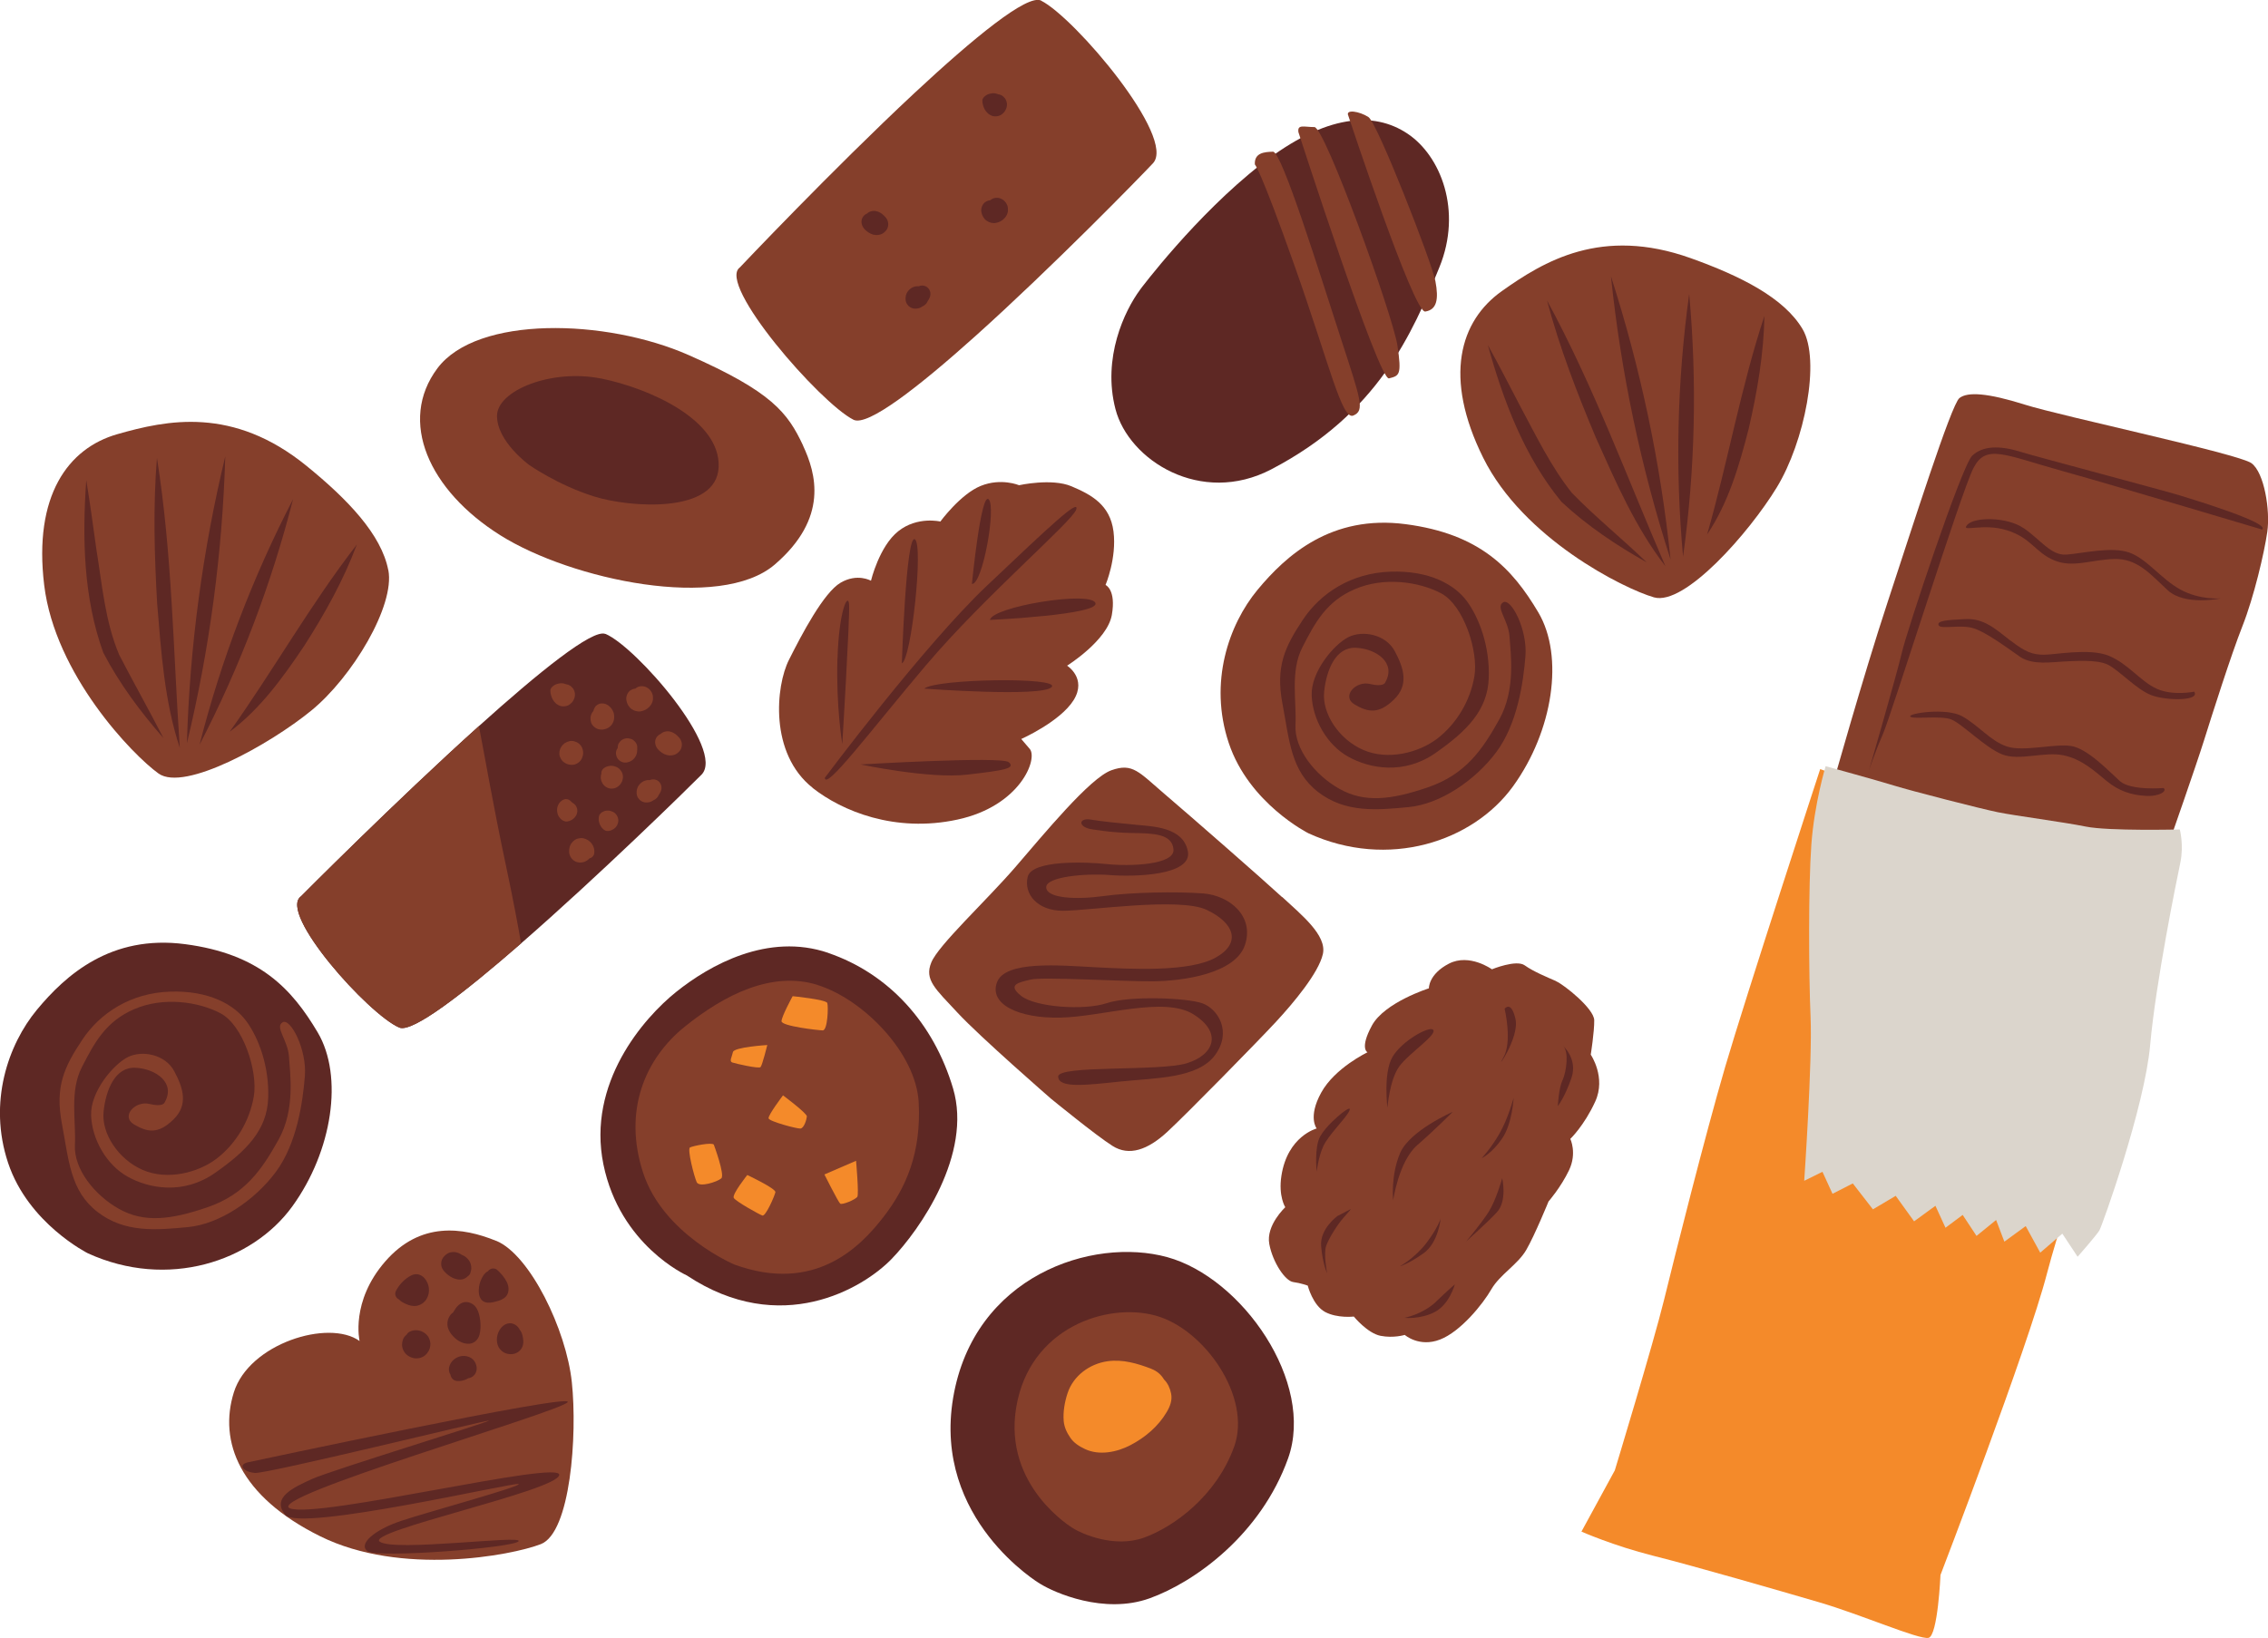
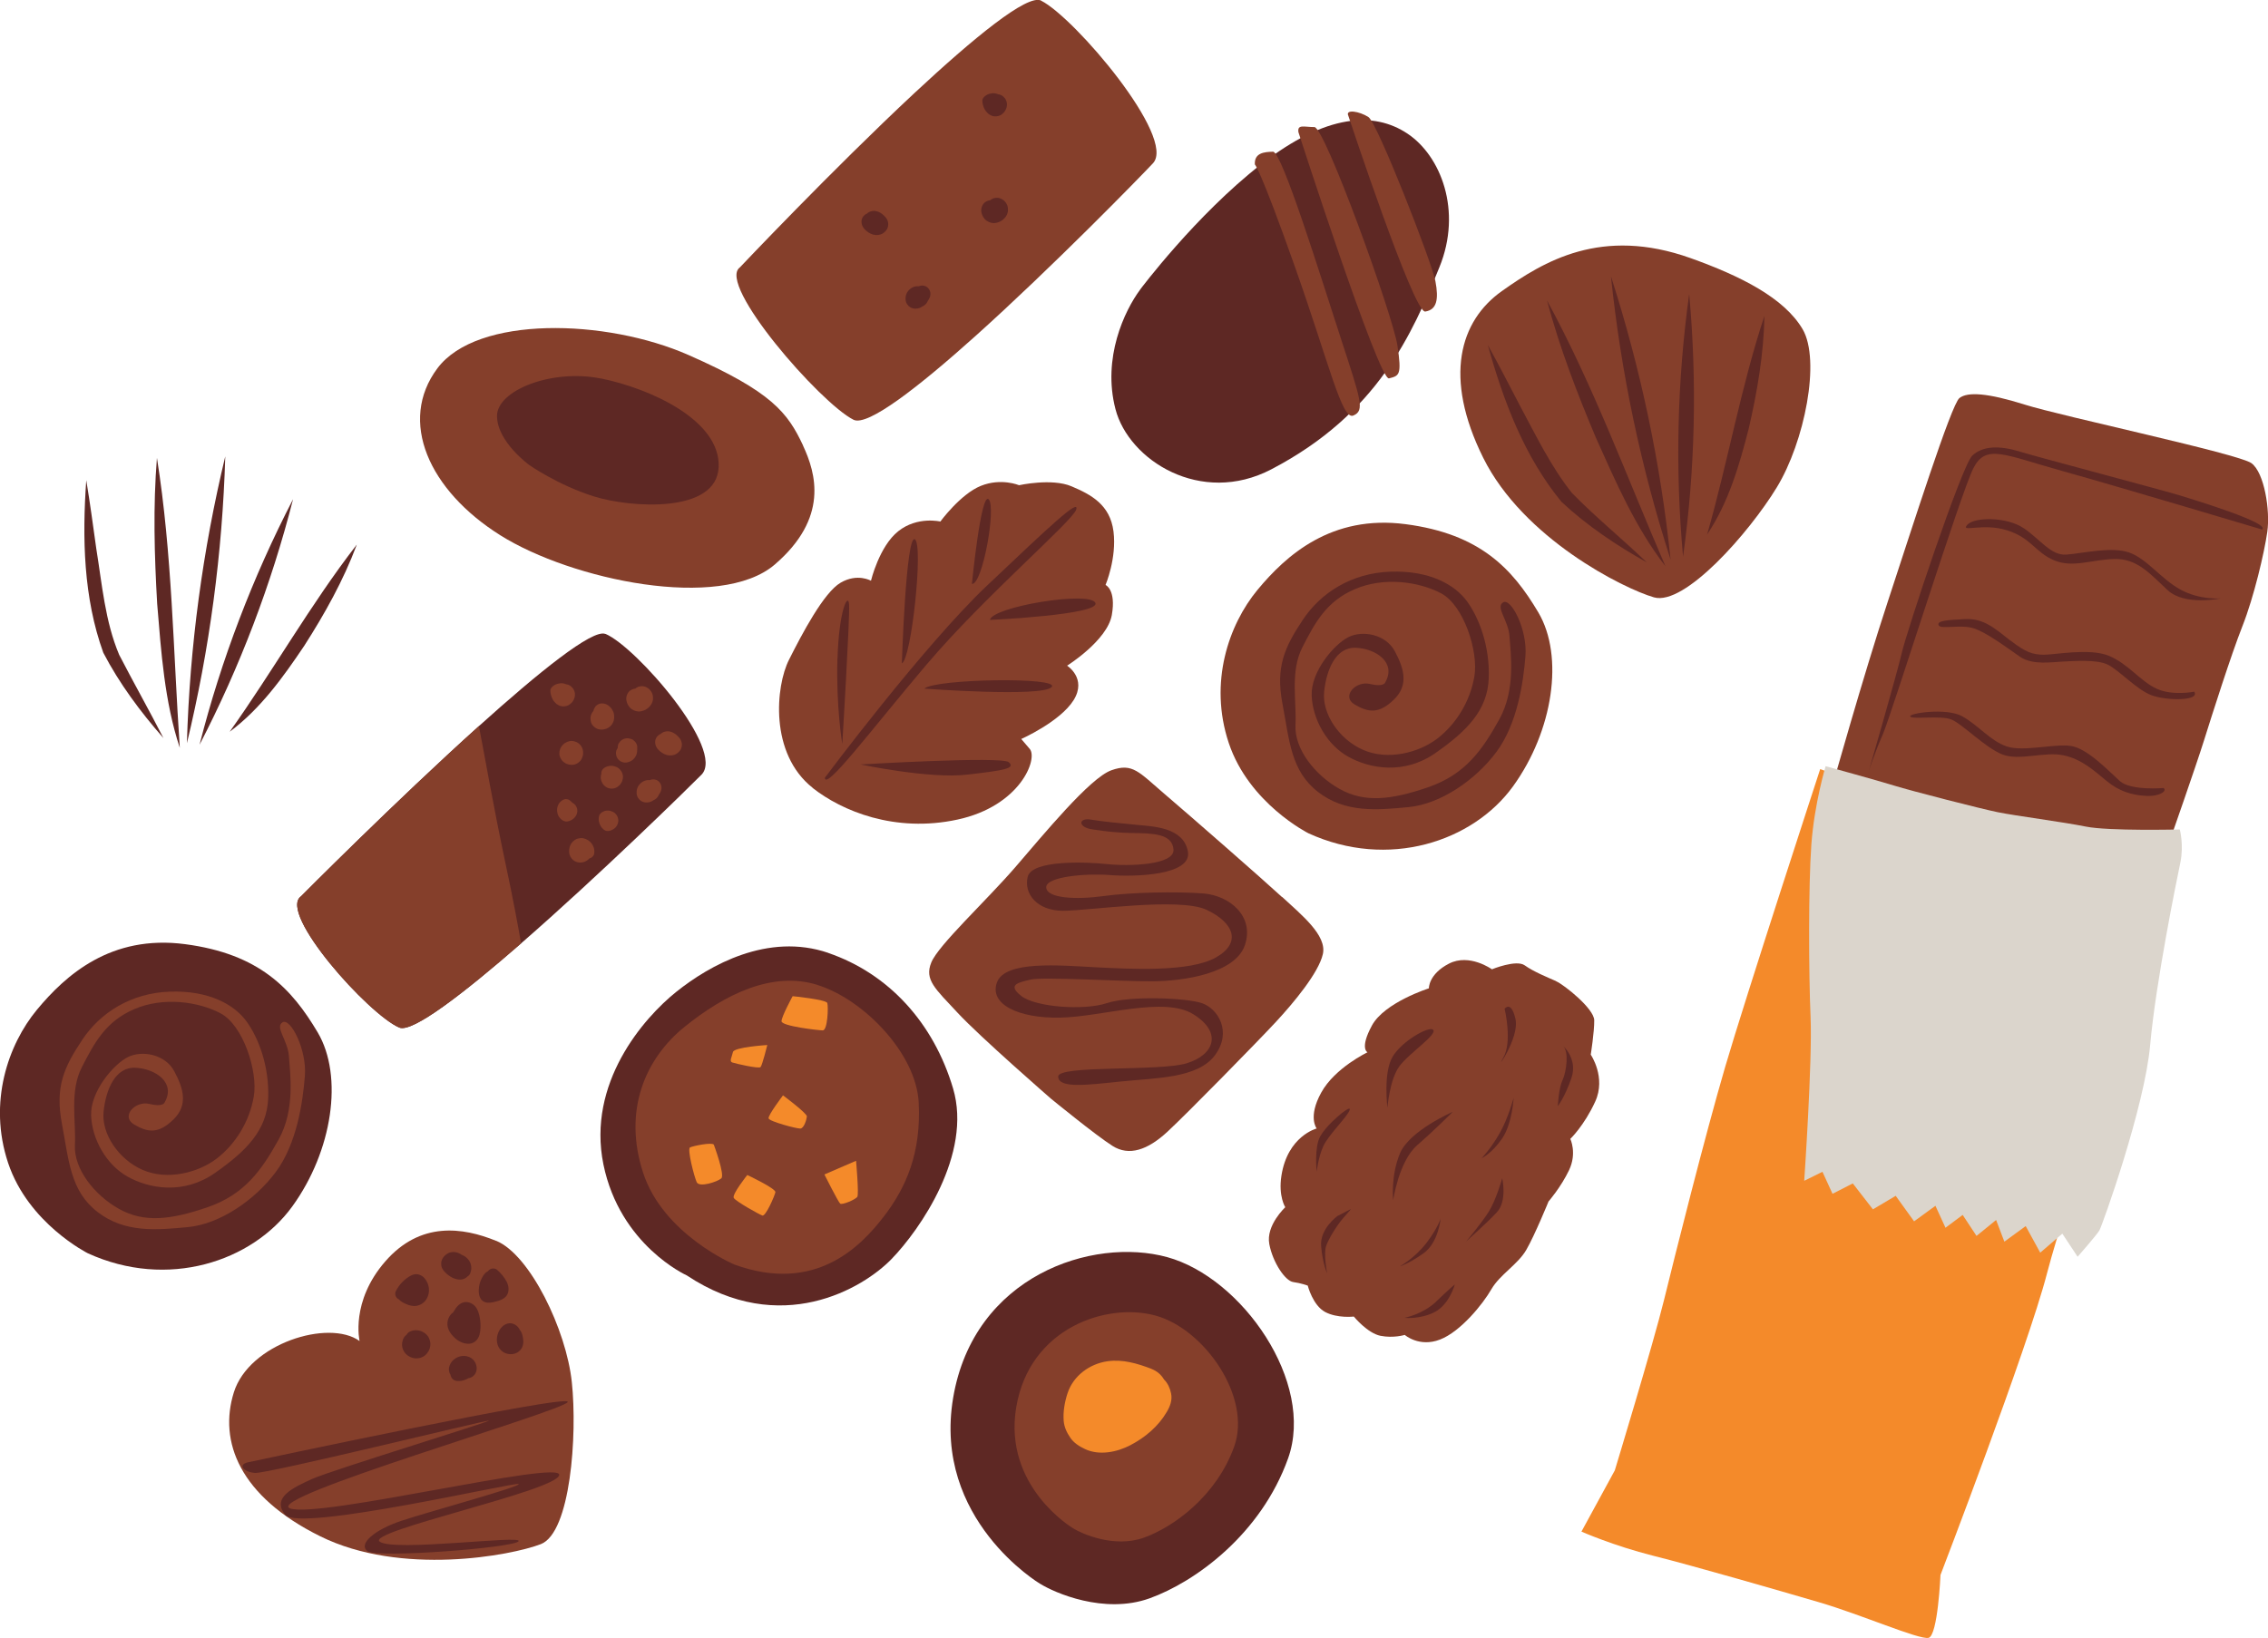
<svg xmlns="http://www.w3.org/2000/svg" width="389" height="281" viewBox="0 0 389 281" fill="none">
  <g clip-path="url(#clip0_2819_877)">
    <path d="M142.079 163.48C131.709 159.931 121.689 165.605 116.017 170.139C110.346 174.673 100.663 185.826 103.493 199.752C106.335 213.665 117.795 218.807 117.795 218.807C133.889 229.494 148.049 221.023 152.916 215.996C157.796 210.97 166.803 197.977 163.468 186.733C160.132 175.489 152.436 167.043 142.079 163.493V163.48Z" fill="#5E2824" />
    <path d="M140.43 167.211C132.111 164.633 123.441 169.025 116.199 174.867C108.944 180.71 104.894 190.205 108.567 201.54C112.24 212.875 125.258 218.354 125.258 218.354C140.041 223.73 148.334 215.064 152.513 209.636C156.706 204.208 159.405 197.874 158.951 188.767C158.497 179.66 148.737 169.802 140.417 167.224L140.43 167.211Z" fill="#5E2824" />
    <path d="M140.184 168.96C132.37 166.551 124.246 170.657 117.445 176.137C110.644 181.616 106.841 190.529 110.294 201.164C113.746 211.799 125.959 216.942 125.959 216.942C139.82 221.981 147.608 213.859 151.54 208.768C155.473 203.677 158.004 197.731 157.575 189.181C157.147 180.632 147.997 171.382 140.184 168.973V168.96Z" fill="#853F2B" />
    <path d="M122.429 196.371C122.429 196.371 124.376 201.579 123.714 202.161C123.052 202.744 119.937 203.781 119.496 202.809C119.054 201.838 117.834 197.109 118.353 196.85C118.886 196.591 122.091 195.931 122.429 196.371Z" fill="#F48A2A" />
    <path d="M135.953 170.903C135.953 170.903 134.071 174.336 134.045 175.191C134.019 176.046 140.262 176.746 141.105 176.772C141.962 176.797 142.092 172.691 141.897 172.082C141.702 171.473 135.94 170.903 135.94 170.903H135.953Z" fill="#F48A2A" />
    <path d="M128.165 201.592C128.165 201.592 125.505 204.921 125.855 205.517C126.205 206.113 130.203 208.341 130.761 208.535C131.319 208.729 132.877 205.154 132.993 204.532C133.11 203.91 128.165 201.579 128.165 201.579V201.592Z" fill="#F48A2A" />
    <path d="M125.712 180.489C125.531 181.344 125.038 182.083 125.596 182.277C126.154 182.471 130.151 183.391 130.45 183.067C130.748 182.743 131.605 179.284 131.605 179.284C131.605 179.284 125.894 179.634 125.712 180.489Z" fill="#F48A2A" />
    <path d="M134.292 187.925C134.292 187.925 131.709 191.332 131.826 191.863C131.929 192.394 136.654 193.651 137.277 193.612C137.9 193.573 138.341 192.083 138.393 191.539C138.432 190.995 134.305 187.925 134.305 187.925H134.292Z" fill="#F48A2A" />
    <path d="M141.391 201.475C141.391 201.475 143.766 206.203 144.103 206.488C144.428 206.773 146.764 205.789 147.049 205.309C147.335 204.83 146.829 199.143 146.829 199.143L141.404 201.488L141.391 201.475Z" fill="#F48A2A" />
    <path d="M241.094 89.927C228.349 88.256 220.6 95.264 215.681 101.197C210.775 107.13 207.284 117.053 210.749 127.455C214.215 137.857 224.429 142.961 224.429 142.961C238.096 149.205 252.619 144.412 259.498 134.917C266.376 125.422 268.31 112.597 263.846 105.058C259.381 97.531 253.839 91.598 241.094 89.927Z" fill="#853F2B" />
    <path d="M257.824 103.335C256.422 104.151 258.732 106.366 258.914 109.255C259.095 112.144 260.017 118.258 257.149 123.427C254.28 128.595 251.36 132.857 244.949 135.059C238.537 137.261 234.02 137.728 229.776 135.357C225.532 132.987 221.989 128.479 222.197 124.385C222.404 120.292 221.262 115.188 223.378 111.055C225.493 106.936 227.44 103.179 232.398 101.068C237.356 98.943 243.326 99.759 247.181 101.793C251.036 103.827 253.618 111.742 252.879 116.056C252.139 120.369 249.738 124.23 246.532 126.704C243.313 129.165 238.031 130.487 233.826 128.66C229.621 126.833 226.713 122.377 227.116 118.634C227.518 114.89 229.101 110.978 232.567 111.133C236.032 111.289 239.549 113.698 237.577 117.092C237.577 117.092 237.356 117.921 234.955 117.338C232.554 116.755 229.997 119.463 232.346 120.862C234.708 122.261 236.538 122.507 239.108 119.994C241.678 117.481 240.782 114.631 239.238 111.729C237.693 108.827 233.735 108.076 231.269 109.307C228.803 110.55 224.818 115.24 224.974 119.32C225.13 123.401 227.583 127.779 231.256 129.826C234.929 131.873 240.821 132.961 246.22 129.178C251.633 125.396 255.137 121.82 255.345 116.367C255.552 110.913 253.709 106.029 251.62 103.166C249.53 100.303 245.195 97.842 238.485 98.075C231.775 98.309 226.519 101.715 223.443 106.353C220.367 110.991 218.757 114.359 219.964 120.732C221.171 127.105 221.405 132.261 226.077 135.875C230.75 139.49 236.175 138.984 241.6 138.466C247.025 137.948 253.047 133.868 256.655 129.01C260.264 124.165 261.289 117.014 261.639 112.545C262.003 108.076 259.199 102.532 257.798 103.335H257.824Z" fill="#5E2824" />
    <path d="M219.9 153.907C216.629 150.889 204.221 140.034 199.769 136.238C195.318 132.443 194.292 130.836 190.619 132.145C186.946 133.453 179.081 143.052 174.136 148.778C169.191 154.503 160.924 162.159 159.73 165.126C158.523 168.092 160.405 169.621 164.234 173.74C168.062 177.873 180.236 188.469 180.236 188.469C180.236 188.469 187.972 194.804 190.814 196.591C193.644 198.392 196.836 197.304 200.224 194.169C203.611 191.034 215.811 178.585 218.835 175.321C221.859 172.056 226.168 166.913 226.895 163.675C227.622 160.449 223.157 156.9 219.9 153.869V153.907Z" fill="#853F2B" />
    <path d="M194.733 141.484C191.696 141.199 188.997 140.927 187.063 140.604C185.129 140.28 184.818 141.705 186.92 142.21C186.92 142.21 190.451 142.858 194.098 142.909C197.745 142.961 201.041 143 201.275 145.72C201.508 148.441 193.539 148.635 189.905 148.246C186.271 147.858 176.966 147.495 176.265 150.436C175.564 153.363 177.913 156.252 182.313 156.252C186.713 156.252 202.313 153.881 206.972 156.097C211.632 158.299 213.021 161.745 208.53 164.271C204.039 166.797 194.046 166.253 187.881 165.942C181.703 165.618 172.423 164.763 171.008 168.507C169.594 172.263 174.668 174.738 181.872 174.582C189.075 174.44 199.639 170.864 204.688 174.012C209.737 177.16 208.231 180.994 203.52 182.419C198.809 183.844 181.391 182.678 181.495 184.712C181.586 186.746 186.271 186.163 192.229 185.541C198.186 184.919 205.467 185.036 208.413 180.994C211.359 176.966 208.88 173.066 206.207 172.121C203.533 171.175 193.721 170.799 189.853 172.095C185.986 173.39 177.627 172.807 175.162 170.864C172.696 168.921 174.655 168.558 176.797 168.053C178.938 167.548 192.631 168.403 197.796 168.351C202.962 168.299 211.917 167.03 213.54 162.094C215.162 157.172 210.892 153.622 206.337 153.273C201.768 152.936 194.059 153.065 189.295 153.726C184.519 154.387 179.535 154.115 179.444 152.249C179.341 150.384 186.31 149.801 190.373 150.125C194.435 150.449 204.519 150.241 203.741 146.07C202.962 141.899 197.809 141.782 194.759 141.497L194.733 141.484Z" fill="#5E2824" />
    <path d="M139.379 135.176C144.376 139.114 153.474 142.935 164.233 140.604C174.993 138.285 178.069 130.176 176.615 128.479L175.162 126.782C175.162 126.782 181.846 123.815 184.156 120.097C186.453 116.366 183.027 114.203 183.027 114.203C183.027 114.203 189.918 109.889 190.697 105.511C191.463 101.132 189.62 100.355 189.62 100.355C189.62 100.355 191.567 95.757 190.983 91.171C190.399 86.585 187.141 84.849 183.766 83.424C180.392 81.999 174.785 83.243 174.785 83.243C174.785 83.243 171.709 81.948 168.218 83.359C164.727 84.772 161.287 89.474 161.287 89.474C161.287 89.474 157.342 88.528 154.071 91.132C150.8 93.723 149.386 99.63 149.386 99.63C149.386 99.63 147.062 98.283 144.181 99.967C141.3 101.638 137.562 108.737 135.317 113.206C133.058 117.675 131.916 129.269 139.405 135.176H139.379Z" fill="#853F2B" />
    <path d="M158.951 113.983C168.75 102.402 184.052 89.344 184.597 87.401C185.142 85.471 180.171 90.147 169.295 100.459C158.406 110.77 141.469 133.44 141.469 133.44C141.612 135.668 149.152 125.564 158.938 113.983H158.951Z" fill="#5E2824" />
    <path d="M143.636 112.934C143.377 121.224 144.467 127.65 144.467 127.65C144.467 127.65 145.778 105.977 145.635 103.749C145.492 101.521 143.896 104.643 143.649 112.934H143.636Z" fill="#5E2824" />
    <path d="M165.869 132.896C172.436 132.145 174.201 131.808 173.02 130.759C171.839 129.709 147.608 131.147 147.608 131.147C147.608 131.147 159.315 133.647 165.882 132.896H165.869Z" fill="#5E2824" />
    <path d="M154.681 113.802C156.316 113.141 158.419 93.425 156.914 92.518C155.395 91.611 154.681 113.802 154.681 113.802Z" fill="#5E2824" />
    <path d="M180.379 117.869C181.949 116.094 160.34 116.457 158.536 118.141C158.536 118.141 178.808 119.644 180.379 117.869Z" fill="#5E2824" />
    <path d="M166.699 100.174C168.503 100.394 170.904 87.039 169.581 85.665C168.257 84.292 166.699 100.174 166.699 100.174Z" fill="#5E2824" />
    <path d="M169.789 106.353C169.789 106.353 188.893 105.472 187.868 103.412C186.843 101.353 170.204 104.086 169.789 106.353Z" fill="#5E2824" />
    <path d="M195.551 49.679C195.551 49.679 205.091 36.919 216.305 28.188C227.518 19.457 235.682 19.12 241.393 22.916C247.103 26.711 250.841 36.129 246.883 45.844C242.236 57.231 236.344 70.975 218.044 80.522C205.986 86.818 193.605 78.981 191.32 70.185C189.036 61.389 192.878 53.293 195.551 49.692V49.679Z" fill="#5E2824" />
    <path d="M215.214 28.201C215.214 28.201 216.045 28.654 222.041 45.598C228.037 62.542 230.153 72.154 232.126 71.286C234.098 70.418 233.475 68.799 229.919 57.879C226.363 46.959 219.861 25.986 218.342 26.025C216.824 26.064 215.123 26.219 215.227 28.214L215.214 28.201Z" fill="#853F2B" />
    <path d="M225.441 21.802C223.624 21.789 222.495 21.284 222.703 22.683C222.703 22.683 236.486 65.366 238.238 64.913C239.99 64.46 240.458 64.395 239.679 59.252C238.9 54.122 227.258 21.802 225.428 21.789L225.441 21.802Z" fill="#853F2B" />
    <path d="M234.708 20.079C233.164 19.081 230.711 18.693 231.256 19.846C231.256 19.846 242.469 53.76 244.455 53.449C246.441 53.138 246.791 51.376 246.194 48.215C245.597 45.054 236.253 21.076 234.708 20.079Z" fill="#853F2B" />
    <path d="M103.856 108.75C109.125 110.991 124.505 128.66 120.313 132.909C117.886 135.357 102.753 150.19 89.372 161.848C79.573 170.385 70.721 177.238 68.489 176.292C63.219 174.051 47.632 156.654 51.616 153.778C51.616 153.778 67.723 137.559 82.13 124.579C92.318 115.395 101.663 107.83 103.843 108.763L103.856 108.75Z" fill="#5E2824" />
    <path d="M82.142 124.566C83.064 129.269 84.582 138.181 86.737 148.298C88.022 154.335 88.84 158.739 89.372 161.848C79.573 170.385 70.721 177.238 68.489 176.292C63.219 174.051 47.632 156.654 51.616 153.778C51.616 153.778 67.723 137.559 82.13 124.579L82.142 124.566Z" fill="#853F2B" />
    <path d="M95.926 137.767C95.744 138.052 95.602 138.35 95.563 138.699C95.524 139.049 95.563 139.36 95.666 139.697C95.77 140.034 95.978 140.293 96.225 140.539C96.341 140.655 96.497 140.733 96.64 140.811C96.744 140.863 96.874 140.901 96.99 140.927C97.211 140.966 97.432 140.914 97.639 140.85C97.808 140.798 97.977 140.707 98.132 140.616C98.288 140.526 98.418 140.396 98.548 140.267C98.678 140.137 98.755 139.982 98.846 139.839C98.872 139.8 98.885 139.762 98.898 139.723C98.937 139.606 98.989 139.477 99.002 139.347C99.028 139.217 99.028 139.088 99.015 138.971C99.015 138.842 98.976 138.712 98.937 138.583C98.911 138.505 98.872 138.427 98.833 138.362C98.794 138.285 98.755 138.207 98.704 138.142C98.522 137.935 98.366 137.805 98.132 137.676C98.12 137.663 98.094 137.637 98.081 137.624C97.977 137.52 97.873 137.417 97.756 137.326C97.496 137.106 97.042 137.015 96.718 137.158C96.562 137.222 96.406 137.3 96.276 137.417C96.147 137.52 96.017 137.637 95.926 137.78V137.767Z" fill="#853F2B" />
    <path d="M96.731 127.611C96.614 127.714 96.497 127.818 96.393 127.947C96.263 128.116 96.147 128.31 96.069 128.504C95.965 128.802 95.926 129.062 95.939 129.372C95.952 129.696 96.082 129.968 96.237 130.24C96.341 130.435 96.51 130.603 96.679 130.746C96.796 130.836 96.925 130.914 97.055 130.979C97.12 131.018 97.185 131.043 97.25 131.069C97.743 131.238 98.301 131.303 98.794 131.069C99.093 130.94 99.339 130.759 99.56 130.499C99.768 130.24 99.871 129.968 99.962 129.657C100.027 129.437 100.027 129.204 100.014 128.984C100.001 128.764 99.949 128.53 99.859 128.323C99.716 128.025 99.547 127.779 99.287 127.559C99.08 127.39 98.846 127.274 98.587 127.209C98.522 127.183 98.444 127.157 98.366 127.144C98.223 127.118 98.067 127.118 97.925 127.118C97.86 127.118 97.795 127.118 97.73 127.144C97.406 127.209 97.172 127.3 96.886 127.481C96.835 127.507 96.796 127.546 96.744 127.585L96.731 127.611Z" fill="#853F2B" />
    <path d="M103.142 132.494C103.142 132.572 103.142 132.663 103.142 132.741C103.103 132.87 103.052 133.013 103.052 133.155C103.052 133.311 103.026 133.466 103.052 133.609C103.116 133.945 103.194 134.166 103.376 134.463C103.454 134.593 103.584 134.71 103.688 134.813C103.739 134.865 103.791 134.904 103.843 134.943C103.96 135.021 104.09 135.111 104.233 135.163C104.375 135.215 104.518 135.267 104.674 135.28C104.985 135.318 105.31 135.28 105.595 135.163C105.907 135.021 106.128 134.865 106.348 134.606C106.426 134.528 106.478 134.425 106.543 134.334C106.608 134.23 106.673 134.127 106.712 134.023C106.815 133.725 106.867 133.44 106.841 133.116C106.776 132.417 106.283 131.782 105.621 131.536C105.284 131.406 104.921 131.342 104.57 131.393C104.22 131.445 103.856 131.562 103.571 131.795C103.35 131.976 103.194 132.197 103.142 132.494Z" fill="#853F2B" />
    <path d="M102.883 139.697L102.805 139.813C102.779 139.904 102.74 139.995 102.727 140.098C102.727 140.124 102.727 140.15 102.714 140.176C102.688 140.332 102.688 140.487 102.688 140.63C102.688 140.707 102.688 140.772 102.714 140.85C102.753 141.07 102.805 141.29 102.909 141.498C102.974 141.627 103.051 141.77 103.142 141.899C103.233 142.029 103.363 142.145 103.48 142.262C103.506 142.288 103.532 142.314 103.571 142.34C103.648 142.391 103.726 142.43 103.804 142.482C103.934 142.547 104.064 142.573 104.207 142.56C104.271 142.56 104.323 142.56 104.375 142.56C104.531 142.534 104.7 142.508 104.842 142.443C104.881 142.43 104.907 142.417 104.946 142.391C105.05 142.34 105.167 142.288 105.258 142.223C105.388 142.132 105.517 142.016 105.621 141.899C105.725 141.795 105.803 141.64 105.868 141.523C105.946 141.381 105.985 141.225 106.024 141.07C106.088 140.785 106.037 140.474 105.946 140.202C105.842 139.917 105.66 139.671 105.439 139.477C105.271 139.334 105.076 139.243 104.868 139.179C104.778 139.14 104.674 139.114 104.583 139.088C104.44 139.049 104.271 139.062 104.129 139.062C103.973 139.062 103.804 139.101 103.661 139.153C103.597 139.166 103.532 139.192 103.48 139.231C103.402 139.269 103.285 139.334 103.194 139.386C103.051 139.477 102.986 139.58 102.896 139.71L102.883 139.697Z" fill="#853F2B" />
    <path d="M102.143 121.211C102.039 121.315 101.961 121.457 101.896 121.6C101.844 121.716 101.806 121.846 101.78 121.976C101.65 122.118 101.546 122.273 101.455 122.455C101.234 122.921 101.234 123.439 101.377 123.919C101.52 124.398 101.922 124.8 102.377 125.007C102.792 125.188 103.259 125.214 103.687 125.11C104.142 125.007 104.544 124.774 104.856 124.411C104.946 124.307 105.024 124.178 105.089 124.048C105.128 123.983 105.154 123.932 105.18 123.867C105.258 123.673 105.323 123.465 105.336 123.245C105.362 122.818 105.336 122.377 105.128 121.988C105.024 121.794 104.933 121.6 104.778 121.431C104.557 121.185 104.362 121.017 104.051 120.861C103.778 120.719 103.454 120.667 103.142 120.68C102.74 120.706 102.39 120.913 102.117 121.198L102.143 121.211Z" fill="#853F2B" />
    <path d="M106.153 127.481C106.127 127.52 106.114 127.546 106.088 127.585C106.049 127.637 106.036 127.714 106.023 127.779C105.997 127.857 105.972 127.935 105.959 128.025C105.946 128.129 105.946 128.233 105.946 128.323C105.868 128.427 105.803 128.543 105.751 128.66C105.634 128.971 105.621 129.269 105.699 129.593C105.725 129.683 105.738 129.774 105.777 129.852C105.842 129.981 105.907 130.111 105.997 130.227C106.153 130.409 106.231 130.474 106.413 130.59C106.595 130.694 106.711 130.746 106.932 130.797C107.023 130.823 107.127 130.823 107.218 130.823C107.334 130.823 107.425 130.823 107.529 130.81C107.84 130.746 108.074 130.655 108.347 130.487C108.528 130.37 108.697 130.215 108.827 130.046C108.918 129.93 108.983 129.8 109.06 129.683C109.099 129.619 109.125 129.554 109.151 129.489C109.255 129.178 109.294 128.932 109.294 128.608C109.294 128.569 109.294 128.543 109.294 128.505C109.294 128.44 109.294 128.375 109.294 128.31C109.294 128.207 109.294 128.116 109.294 128.025C109.268 127.896 109.242 127.753 109.177 127.637C109.073 127.442 109.009 127.326 108.853 127.17C108.684 127.002 108.489 126.846 108.269 126.782C107.996 126.691 107.737 126.639 107.451 126.665C107.153 126.691 106.893 126.795 106.646 126.95C106.426 127.093 106.296 127.274 106.166 127.481H106.153Z" fill="#853F2B" />
    <path d="M109.398 135.02C109.229 135.331 109.19 135.668 109.19 136.018C109.19 136.199 109.229 136.381 109.281 136.549C109.372 136.821 109.528 137.028 109.736 137.236C109.969 137.469 110.346 137.624 110.67 137.663C111.098 137.702 111.488 137.637 111.864 137.43C111.942 137.391 112.007 137.339 112.072 137.287H112.098C112.474 137.106 112.799 136.834 112.967 136.432C112.967 136.419 112.967 136.407 112.98 136.381C113.045 136.29 113.11 136.199 113.162 136.109C113.37 135.772 113.499 135.37 113.447 134.969C113.383 134.463 113.071 134.01 112.591 133.816C112.202 133.66 111.799 133.673 111.423 133.842C111.28 133.829 111.137 133.816 110.994 133.842C110.281 133.945 109.723 134.399 109.385 135.02H109.398Z" fill="#853F2B" />
    <path d="M98.198 144.451C97.756 144.891 97.588 145.539 97.613 146.148C97.626 146.511 97.756 146.835 97.938 147.133C98.029 147.275 98.145 147.392 98.262 147.508C98.392 147.625 98.548 147.715 98.691 147.793C98.82 147.858 98.976 147.897 99.119 147.936C99.275 147.975 99.443 147.975 99.612 147.975C99.833 147.975 100.079 147.923 100.287 147.832C100.612 147.703 100.884 147.508 101.105 147.262C101.196 147.236 101.273 147.21 101.364 147.171C101.663 147.016 101.87 146.744 101.922 146.407C102.013 145.824 101.857 145.228 101.507 144.749C101.157 144.27 100.65 143.946 100.066 143.816C99.729 143.739 99.418 143.79 99.093 143.868C98.743 143.959 98.457 144.179 98.21 144.425L98.198 144.451Z" fill="#853F2B" />
    <path d="M112.695 126.38C112.214 126.963 112.292 127.805 112.734 128.401C113.045 128.815 113.486 129.152 113.954 129.372C114.486 129.631 115.083 129.683 115.641 129.502C115.861 129.437 116.082 129.308 116.264 129.152C116.497 128.945 116.705 128.725 116.822 128.427C117.081 127.792 116.952 127.067 116.497 126.561C116.316 126.367 116.134 126.16 115.913 125.991C115.784 125.888 115.628 125.797 115.485 125.719C115.407 125.668 115.329 125.642 115.239 125.603C115.083 125.551 114.914 125.499 114.758 125.473C114.603 125.46 114.434 125.447 114.278 125.473C114.135 125.499 113.967 125.525 113.824 125.59C113.681 125.655 113.525 125.732 113.396 125.836C113.37 125.862 113.331 125.888 113.305 125.927C113.071 126.017 112.863 126.173 112.695 126.367V126.38Z" fill="#853F2B" />
    <path d="M94.408 118.452C94.395 118.621 94.408 118.776 94.434 118.931C94.538 119.424 94.693 119.903 95.005 120.305C95.109 120.434 95.225 120.551 95.342 120.667C95.394 120.719 95.459 120.771 95.511 120.81C95.784 120.991 96.069 121.134 96.394 121.173C96.887 121.237 97.432 121.108 97.821 120.771C97.938 120.667 98.042 120.577 98.146 120.46C98.237 120.343 98.314 120.214 98.379 120.084C98.483 119.903 98.548 119.683 98.587 119.488C98.613 119.346 98.613 119.204 98.613 119.061C98.613 118.996 98.613 118.931 98.587 118.867C98.561 118.737 98.535 118.582 98.47 118.452C98.405 118.323 98.34 118.167 98.237 118.051C98.042 117.817 97.847 117.649 97.562 117.519C97.406 117.442 97.237 117.416 97.081 117.39C97.068 117.39 97.043 117.377 97.029 117.364C96.874 117.312 96.718 117.26 96.549 117.234C96.199 117.196 95.913 117.234 95.576 117.325C95.342 117.39 95.122 117.507 94.927 117.649C94.667 117.843 94.421 118.115 94.382 118.452H94.408Z" fill="#853F2B" />
    <path d="M108.126 118.426C107.607 118.815 107.322 119.514 107.439 120.162C107.542 120.745 107.841 121.302 108.334 121.652C108.788 121.963 109.372 122.144 109.93 122.028C110.229 121.963 110.463 121.898 110.722 121.755C110.995 121.613 111.176 121.458 111.397 121.237C111.566 121.069 111.696 120.862 111.799 120.654C111.838 120.59 111.851 120.525 111.877 120.46C111.929 120.305 111.981 120.162 111.994 119.994C112.02 119.657 111.994 119.346 111.89 119.035C111.761 118.698 111.553 118.4 111.28 118.167C111.151 118.051 110.982 117.96 110.826 117.882C110.657 117.804 110.476 117.753 110.294 117.727C110.021 117.701 109.801 117.727 109.528 117.804C109.437 117.83 109.359 117.882 109.282 117.921C109.204 117.96 109.126 117.999 109.048 118.064C109.022 118.089 108.996 118.115 108.97 118.141C108.672 118.154 108.36 118.284 108.126 118.452V118.426Z" fill="#853F2B" />
    <path d="M137.731 76.442C139.95 81.196 142.195 88.852 132.877 96.858C123.545 104.863 98.067 99.526 85.816 91.832C73.564 84.137 68.229 72.258 75.03 63.177C81.818 54.109 103.921 54.653 118.133 60.923C132.357 67.193 135.096 70.781 137.744 76.442H137.731Z" fill="#853F2B" />
    <path d="M266.909 168.325C265.52 167.717 262.963 166.667 261.522 165.618C260.082 164.569 255.89 166.292 255.89 166.292C255.89 166.292 252.035 163.506 248.518 165.32C245 167.134 245.078 169.556 245.078 169.556C245.078 169.556 237.46 171.965 235.305 175.942C233.151 179.919 234.553 180.528 234.553 180.528C234.553 180.528 228.946 183.197 226.61 187.446C224.273 191.682 225.831 193.599 225.831 193.599C225.831 193.599 220.834 194.894 219.783 201.721C219.238 205.232 220.445 207.11 220.445 207.11C220.445 207.11 217.096 210.219 217.706 213.431C218.316 216.644 220.458 219.766 221.807 219.947C223.144 220.129 224.299 220.556 224.299 220.556C224.299 220.556 225.156 223.937 227.271 225.077C229.387 226.204 232.203 225.867 232.203 225.867C232.203 225.867 234.54 228.73 236.785 229.171C239.03 229.611 240.938 229.015 240.938 229.015C240.938 229.015 243.404 231.192 246.973 229.818C250.542 228.445 254.358 223.691 255.799 221.178C257.252 218.665 260.328 216.942 261.782 214.429C263.236 211.916 265.598 206.125 265.598 206.125C265.598 206.125 267.713 203.703 269.115 200.762C270.517 197.822 269.336 195.386 269.336 195.386C269.336 195.386 271.698 193.145 273.606 188.987C275.514 184.829 272.84 180.93 272.84 180.93C272.84 180.93 273.463 177.03 273.437 175.036C273.411 173.041 268.297 168.96 266.896 168.338L266.909 168.325Z" fill="#853F2B" />
    <path d="M238.823 181.357C237.226 184.09 237.966 190.062 237.966 190.062C237.966 190.062 238.329 185.269 239.991 182.963C241.652 180.671 246.779 177.367 245.753 176.629C244.988 176.072 240.419 178.611 238.823 181.344V181.357Z" fill="#5E2824" />
    <path d="M240.134 197.835C238.498 201.708 238.952 205.918 238.952 205.918C238.952 205.918 239.913 199.221 243.08 196.462C246.247 193.703 249.167 190.749 249.167 190.749C249.167 190.749 241.769 193.962 240.134 197.835Z" fill="#5E2824" />
    <path d="M258.07 173.079C258.07 173.079 259.433 178.727 257.836 181.461C256.24 184.194 260.679 178.067 259.926 174.802C259.173 171.538 258.07 173.066 258.07 173.066V173.079Z" fill="#5E2824" />
    <path d="M259.615 188.288C259.615 188.288 259.42 192.718 257.642 195.322C255.851 197.925 254.125 198.703 254.125 198.703C254.125 198.703 255.669 197.096 257.175 194.493C258.68 191.889 259.628 188.288 259.628 188.288H259.615Z" fill="#5E2824" />
    <path d="M229.802 191.254C229.802 191.254 227.505 193.094 226.441 194.946C225.389 196.811 225.831 201.022 225.831 201.022C225.831 201.022 226.103 198.495 226.986 196.604C227.868 194.713 230.75 191.941 231.399 190.645C232.035 189.363 229.802 191.241 229.802 191.241V191.254Z" fill="#5E2824" />
    <path d="M244.65 213.25C242.69 215.815 240.094 217.253 240.094 217.253C240.094 217.253 241.561 216.851 244.144 215.025C246.726 213.198 247.09 209.079 247.09 209.079C247.09 209.079 246.61 210.672 244.65 213.25Z" fill="#5E2824" />
    <path d="M229.374 208.639C229.374 208.639 226.337 210.815 226.596 213.82C226.856 216.826 227.622 218.445 227.622 218.445C227.622 218.445 226.96 215.051 227.479 213.678C227.985 212.305 229.478 209.973 230.438 208.911C231.398 207.848 231.723 207.408 231.723 207.408L229.374 208.626V208.639Z" fill="#5E2824" />
    <path d="M251.451 213.004C251.451 213.004 251.399 213.055 251.399 213.068C251.386 213.094 251.399 213.068 251.451 213.004Z" fill="#5E2824" />
    <path d="M255.357 207.861C254.241 209.649 251.853 212.525 251.451 213.004C251.918 212.538 255.007 209.843 256.733 207.978C258.563 205.996 257.655 202.135 257.655 202.135C257.655 202.135 256.616 205.853 255.357 207.861Z" fill="#5E2824" />
    <path d="M267.999 185.295C267.324 186.759 267.194 189.764 267.194 189.764C267.194 189.764 268.414 188.21 269.531 184.932C270.647 181.655 268.077 179.414 268.077 179.414C269.141 180.373 268.674 183.831 268.012 185.295H267.999Z" fill="#5E2824" />
    <path d="M246.324 223.302C244.079 225.466 240.899 226.088 240.899 226.088C240.899 226.088 243.599 226.385 246.103 225.077C248.608 223.769 249.53 220.349 249.53 220.349C249.53 220.349 248.582 221.126 246.324 223.289V223.302Z" fill="#5E2824" />
    <path d="M103.065 64.939C94.667 63.242 85.206 66.96 85.245 71.39C85.284 75.82 90.787 79.784 90.787 79.784C90.787 79.784 95.667 83.217 101.858 85.16C108.048 87.116 122.948 88.178 123.26 80.121C123.584 72.064 111.449 66.623 103.065 64.926V64.939Z" fill="#5E2824" />
    <path d="M85.115 212.887C79.352 210.53 72.084 209.506 66.075 216.411C60.079 223.302 61.675 230.064 61.675 230.064C56.38 226.256 42.713 230.492 40.104 238.886C37.483 247.28 41.052 256.698 54.926 263.564C68.8 270.429 87.659 266.88 92.759 264.911C97.86 262.942 99.041 246.205 98.081 237.15C97.133 228.095 90.877 215.245 85.115 212.874V212.887Z" fill="#853F2B" />
    <path d="M70.514 218.82C69.346 219.429 68.463 220.388 67.866 221.554C67.749 221.787 67.775 222.163 67.879 222.383C67.983 222.603 68.19 222.823 68.424 222.927C68.736 223.277 69.177 223.51 69.618 223.704C70.202 223.976 70.877 224.145 71.513 224.015C72.149 223.885 72.746 223.497 73.109 222.94C73.486 222.357 73.629 221.696 73.564 221.01C73.499 220.401 73.213 219.727 72.798 219.274C72.499 218.95 72.149 218.717 71.695 218.626C71.292 218.548 70.864 218.639 70.514 218.82Z" fill="#5E2824" />
    <path d="M76.847 215.012C76.25 215.336 75.744 215.906 75.679 216.618C75.653 216.981 75.705 217.357 75.887 217.68C76.082 218.017 76.315 218.276 76.614 218.535C76.99 218.859 77.431 219.157 77.912 219.339C78.496 219.559 79.196 219.624 79.754 219.313C79.923 219.222 80.079 219.105 80.222 218.963C80.416 218.846 80.598 218.626 80.663 218.445L80.728 218.199C80.78 218.03 80.819 217.862 80.832 217.68C80.845 217.305 80.793 216.942 80.637 216.592C80.481 216.243 80.235 215.958 79.949 215.711C79.728 215.517 79.456 215.375 79.17 215.258C79.015 215.154 78.859 215.051 78.677 214.986C78.106 214.74 77.392 214.727 76.834 215.012H76.847Z" fill="#5E2824" />
    <path d="M79.845 225.491L79.832 225.479L79.845 225.491Z" fill="#5E2824" />
    <path d="M78.677 223.872C78.301 224.209 78.041 224.611 77.782 225.051C77.756 225.09 77.743 225.116 77.73 225.155C77.159 225.518 76.795 226.243 76.743 226.93C76.653 227.953 77.263 228.834 77.976 229.507C78.638 230.129 79.534 230.583 80.468 230.531C81.351 230.479 82 229.831 82.233 229.015C82.454 228.199 82.454 227.357 82.363 226.528C82.272 225.803 82.104 225.038 81.727 224.416C81.429 223.924 80.948 223.574 80.39 223.432C79.793 223.276 79.144 223.458 78.69 223.885L78.677 223.872Z" fill="#5E2824" />
    <path d="M70.293 228.445C70.072 228.562 69.891 228.717 69.774 228.937C69.67 229.015 69.579 229.106 69.475 229.222C69.281 229.43 69.138 229.689 69.073 229.961C68.969 230.324 68.917 230.699 68.995 231.088C69.125 231.723 69.501 232.305 70.072 232.642C70.397 232.837 70.695 232.953 71.072 233.018C71.24 233.044 71.422 233.044 71.604 233.031C71.708 233.031 71.811 233.018 71.915 232.992C72.279 232.901 72.603 232.772 72.889 232.539C73.174 232.305 73.369 232.033 73.551 231.71C73.68 231.463 73.771 231.178 73.797 230.906C73.836 230.634 73.823 230.336 73.758 230.077C73.654 229.702 73.512 229.339 73.239 229.054C72.98 228.769 72.681 228.562 72.318 228.406C71.695 228.147 70.903 228.134 70.293 228.458V228.445Z" fill="#5E2824" />
    <path d="M83.726 218.043C83.726 218.043 83.7 218.082 83.687 218.108H83.661C83.155 218.354 82.87 218.833 82.623 219.313C82.298 219.947 82.117 220.673 82.117 221.385C82.117 221.916 82.169 222.422 82.493 222.875C82.856 223.393 83.466 223.536 84.064 223.484C84.492 223.445 84.92 223.328 85.335 223.212C85.751 223.095 86.127 222.94 86.478 222.694C87.386 222.059 87.373 220.841 86.932 219.947C86.516 219.131 85.919 218.419 85.232 217.823C85.037 217.655 84.686 217.59 84.427 217.629C84.167 217.667 83.869 217.836 83.726 218.056V218.043Z" fill="#5E2824" />
    <path d="M86.309 227.448C85.712 227.927 85.335 228.717 85.245 229.469C85.154 230.194 85.335 231.036 85.855 231.567C86.114 231.839 86.413 232.059 86.763 232.176C87.139 232.305 87.477 232.344 87.879 232.305C88.619 232.241 89.307 231.748 89.593 231.062C89.787 230.608 89.787 230.09 89.709 229.598C89.644 229.158 89.541 228.73 89.307 228.342C89.281 228.29 89.229 228.251 89.19 228.199C89.099 228.018 88.996 227.836 88.853 227.681C88.541 227.331 88.178 227.111 87.711 227.033C87.217 226.955 86.698 227.137 86.322 227.435L86.309 227.448Z" fill="#5E2824" />
    <path d="M77.847 233.238C77.418 233.601 77.12 234.08 77.016 234.637C76.964 234.948 77.016 235.272 77.12 235.57C77.146 235.661 77.198 235.738 77.25 235.816C77.288 235.972 77.328 236.127 77.405 236.27C77.561 236.567 77.795 236.775 78.119 236.865C78.197 236.891 78.275 236.904 78.353 236.917C78.522 236.93 78.69 236.917 78.859 236.917C79.028 236.917 79.196 236.891 79.365 236.839C79.599 236.775 79.845 236.71 80.066 236.593C80.157 236.542 80.248 236.49 80.338 236.438C80.365 236.438 80.377 236.438 80.403 236.438C80.806 236.373 81.156 236.14 81.403 235.829C81.766 235.363 81.844 234.741 81.675 234.184C81.546 233.718 81.26 233.277 80.845 233.005C80.352 232.681 79.781 232.565 79.196 232.642C78.716 232.707 78.21 232.927 77.834 233.251L77.847 233.238Z" fill="#5E2824" />
    <path d="M42.441 250.895C40.831 251.296 41.688 252.501 43.712 252.695C45.737 252.89 83.35 243.627 83.856 243.718C84.375 243.809 56.808 252.242 53.524 253.732C50.254 255.221 46.503 256.944 48.943 259.898C51.383 262.851 88.58 254.159 88.969 254.6C89.372 255.04 73.2 259.444 68.761 260.934C64.323 262.424 61.351 264.872 63.038 266.116C64.725 267.359 88.113 265.533 88.944 264.419C89.774 263.292 67.554 266.271 65.127 264.484C62.687 262.683 95.329 255.817 95.913 253.071C96.497 250.325 54.705 260.545 49.773 258.784C44.842 257.022 96.276 242.202 97.367 240.544C98.457 238.886 42.428 250.895 42.428 250.895H42.441Z" fill="#5E2824" />
    <path d="M178.393 271.712C178.393 271.712 159.951 260.74 163.481 239.806C167.011 218.872 187.362 212.149 200.198 215.672C213.034 219.196 225.597 237.163 220.925 250.208C216.253 263.253 204.961 271.414 197.161 274.212C189.36 277.01 180.82 273.227 178.406 271.712H178.393Z" fill="#5E2824" />
    <path d="M184.013 262.165C184.013 262.165 172.008 255.027 174.305 241.4C176.602 227.772 189.84 223.406 198.199 225.699C206.557 227.992 214.734 239.677 211.684 248.174C208.634 256.672 201.288 261.971 196.213 263.797C191.138 265.624 185.583 263.149 184.013 262.178V262.165Z" fill="#853F2B" />
    <path d="M197.485 234.832C195.071 233.912 192.553 233.16 189.945 233.536C186.882 233.977 184.091 236.023 183.105 239.016C182.612 240.518 182.313 242.202 182.443 243.783C182.534 244.845 182.975 245.778 183.572 246.646C184.195 247.565 185.117 248.135 186.103 248.602C188.543 249.755 191.593 249.133 193.89 247.928C196.395 246.62 198.666 244.716 200.107 242.254C200.678 241.296 201.106 240.208 200.86 239.055C200.691 238.213 200.302 237.293 199.653 236.671C199.186 235.868 198.446 235.207 197.485 234.845V234.832Z" fill="#F48A2A" />
    <path d="M31.733 161.978C18.988 160.307 11.239 167.315 6.32 173.248C1.414 179.181 -2.077 189.104 1.389 199.506C4.854 209.908 15.068 215.012 15.068 215.012C28.735 221.256 43.258 216.463 50.137 206.967C57.016 197.472 58.949 184.648 54.485 177.108C50.02 169.582 44.478 163.649 31.733 161.978Z" fill="#5E2824" />
    <path d="M48.476 175.385C47.074 176.201 49.384 178.417 49.566 181.305C49.748 184.194 50.669 190.308 47.801 195.477C44.933 200.646 42.012 204.908 35.601 207.11C29.189 209.312 24.673 209.778 20.429 207.408C16.185 205.037 12.641 200.529 12.849 196.436C13.057 192.342 11.915 187.238 14.03 183.106C16.146 178.987 18.093 175.23 23.05 173.118C28.008 170.994 33.979 171.81 37.833 173.844C41.688 175.878 44.271 183.792 43.531 188.106C42.791 192.42 40.39 196.28 37.184 198.754C33.966 201.216 28.683 202.537 24.478 200.711C20.273 198.884 17.366 194.428 17.768 190.684C18.17 186.94 19.754 183.028 23.219 183.184C26.684 183.339 30.202 185.749 28.229 189.143C28.229 189.143 28.008 189.972 25.607 189.389C23.206 188.806 20.649 191.513 22.998 192.912C25.361 194.311 27.191 194.557 29.761 192.044C32.33 189.531 31.435 186.681 29.89 183.78C28.346 180.878 24.387 180.126 21.921 181.357C19.455 182.601 15.471 187.29 15.627 191.371C15.782 195.451 18.235 199.83 21.908 201.876C25.581 203.923 31.474 205.011 36.873 201.229C42.285 197.446 45.789 193.871 45.997 188.417C46.205 182.963 44.362 178.08 42.272 175.217C40.182 172.354 35.847 169.893 29.137 170.126C22.427 170.359 17.171 173.766 14.095 178.404C11.019 183.041 9.41 186.409 10.617 192.783C11.824 199.156 12.057 204.312 16.73 207.926C21.402 211.54 26.827 211.035 32.252 210.517C37.678 209.999 43.7 205.918 47.308 201.06C50.916 196.215 51.941 189.065 52.292 184.596C52.655 180.126 49.852 174.582 48.45 175.385H48.476Z" fill="#853F2B" />
    <path d="M178.575 0.117C184.299 2.992 201.859 23.654 197.745 28.02C195.369 30.546 180.535 45.767 167.309 57.646C157.627 66.338 148.802 73.229 146.388 72.012C140.664 69.136 122.909 48.759 126.893 45.883C126.893 45.883 142.663 29.198 156.874 15.934C166.933 6.568 176.213 -1.088 178.588 0.104L178.575 0.117Z" fill="#853F2B" />
    <path d="M155.525 50.301C155.356 50.612 155.317 50.948 155.317 51.298C155.317 51.48 155.356 51.661 155.408 51.829C155.499 52.101 155.654 52.309 155.862 52.516C156.096 52.749 156.472 52.904 156.796 52.943C157.225 52.982 157.614 52.917 157.991 52.71C158.068 52.671 158.133 52.62 158.198 52.568H158.224C158.601 52.386 158.925 52.114 159.094 51.713C159.094 51.7 159.094 51.687 159.107 51.661C159.172 51.57 159.236 51.48 159.288 51.389C159.496 51.052 159.626 50.651 159.574 50.249C159.509 49.744 159.198 49.29 158.717 49.096C158.328 48.941 157.926 48.953 157.549 49.122C157.406 49.109 157.264 49.096 157.121 49.122C156.407 49.225 155.849 49.679 155.512 50.301H155.525Z" fill="#5E2824" />
    <path d="M148.088 37.1C147.608 37.683 147.685 38.525 148.127 39.121C148.438 39.536 148.879 39.873 149.347 40.093C149.879 40.352 150.476 40.404 151.034 40.222C151.255 40.158 151.475 40.028 151.657 39.873C151.891 39.665 152.098 39.445 152.215 39.147C152.475 38.512 152.345 37.787 151.891 37.282C151.709 37.087 151.527 36.88 151.306 36.712C151.177 36.608 151.021 36.517 150.878 36.44C150.8 36.388 150.722 36.362 150.632 36.323C150.476 36.271 150.307 36.22 150.151 36.194C149.996 36.181 149.827 36.168 149.671 36.194C149.528 36.22 149.36 36.245 149.217 36.31C149.074 36.375 148.918 36.453 148.789 36.556C148.763 36.582 148.724 36.608 148.698 36.647C148.464 36.738 148.256 36.893 148.088 37.087V37.1Z" fill="#5E2824" />
    <path d="M168.504 17.229C168.491 17.397 168.504 17.553 168.529 17.708C168.633 18.201 168.789 18.68 169.101 19.081C169.204 19.211 169.321 19.328 169.438 19.444C169.49 19.496 169.555 19.548 169.607 19.587C169.879 19.768 170.165 19.91 170.489 19.949C170.982 20.014 171.528 19.885 171.917 19.548C172.034 19.444 172.138 19.354 172.241 19.237C172.332 19.12 172.41 18.991 172.475 18.861C172.579 18.68 172.644 18.46 172.683 18.265C172.709 18.123 172.709 17.98 172.709 17.838C172.709 17.773 172.709 17.708 172.683 17.644C172.657 17.514 172.631 17.359 172.566 17.229C172.501 17.099 172.436 16.944 172.332 16.828C172.138 16.594 171.943 16.426 171.657 16.296C171.502 16.219 171.333 16.193 171.177 16.167C171.164 16.167 171.138 16.154 171.125 16.141C170.969 16.089 170.814 16.037 170.645 16.011C170.295 15.973 170.009 16.011 169.672 16.102C169.438 16.167 169.217 16.283 169.023 16.426C168.763 16.62 168.516 16.892 168.478 17.229H168.504Z" fill="#5E2824" />
    <path d="M169.01 34.639C168.491 35.028 168.205 35.727 168.322 36.375C168.426 36.958 168.724 37.515 169.217 37.865C169.672 38.176 170.256 38.357 170.814 38.24C171.112 38.176 171.346 38.111 171.606 37.968C171.878 37.826 172.06 37.67 172.28 37.45C172.449 37.282 172.579 37.075 172.683 36.867C172.722 36.803 172.735 36.738 172.761 36.673C172.813 36.517 172.864 36.375 172.877 36.207C172.903 35.87 172.877 35.559 172.774 35.248C172.644 34.911 172.436 34.613 172.164 34.38C172.034 34.264 171.865 34.173 171.709 34.095C171.541 34.017 171.359 33.966 171.177 33.94C170.905 33.914 170.684 33.94 170.411 34.017C170.321 34.043 170.243 34.095 170.165 34.134C170.087 34.173 170.009 34.212 169.931 34.276C169.905 34.302 169.879 34.328 169.853 34.354C169.555 34.367 169.243 34.497 169.01 34.665V34.639Z" fill="#5E2824" />
-     <path d="M66.594 97.803C65.413 91.702 59.663 85.691 52.577 79.927C39.949 69.654 28.592 72.064 20.13 74.486C11.668 76.896 5.723 85.044 7.579 100.381C9.435 115.732 22.739 129.515 27.19 132.702C31.642 135.888 46.308 127.689 53.369 121.924C60.429 116.172 67.775 103.905 66.607 97.803H66.594Z" fill="#853F2B" />
    <path d="M28.047 126.639C24.102 122.144 20.481 117.286 17.716 111.975C14.303 102.519 14.095 92.285 14.796 82.388C15.445 86.3 15.964 90.199 16.509 94.085C17.508 100.239 18.015 106.599 20.442 112.338C22.908 117.118 25.581 121.833 28.047 126.652V126.639Z" fill="#5E2824" />
    <path d="M26.918 78.553C29.54 95.044 29.709 111.69 30.838 128.297C28.203 120.317 27.645 111.871 26.957 103.568C26.477 95.225 26.243 86.896 26.918 78.553Z" fill="#5E2824" />
    <path d="M38.638 78.294C38.145 94.863 35.951 111.379 32.058 127.507C32.538 110.926 34.757 94.422 38.638 78.294Z" fill="#5E2824" />
    <path d="M50.267 85.639C46.542 100.226 41.156 114.397 34.225 127.766C37.937 113.167 43.349 99.021 50.267 85.639Z" fill="#5E2824" />
    <path d="M61.182 93.477C58.885 99.604 55.705 105.291 52.188 110.783C48.567 116.172 44.673 121.613 39.391 125.538C46.828 115.11 53.304 103.607 61.169 93.464L61.182 93.477Z" fill="#5E2824" />
    <path d="M309.181 56.48C306.027 51.117 298.603 47.373 289.985 44.29C274.644 38.81 264.754 44.86 257.577 49.951C250.4 55.042 247.518 64.693 254.397 78.541C261.276 92.389 278.434 100.964 283.677 102.48C288.934 103.995 300.018 91.391 304.755 83.606C309.492 75.833 312.322 61.817 309.168 56.454L309.181 56.48Z" fill="#853F2B" />
    <path d="M282.47 96.495C277.253 93.567 272.217 90.199 267.83 86.106C261.445 78.333 257.837 68.747 255.189 59.187C257.11 62.659 258.901 66.157 260.718 69.641C263.456 74.745 266.013 80.043 269.595 84.551C273.658 88.736 278.252 92.427 282.47 96.508V96.495Z" fill="#5E2824" />
    <path d="M265.338 51.544C273.32 66.208 279.031 81.857 285.65 97.143C280.498 90.497 277.149 82.725 273.736 75.121C270.491 67.426 267.493 59.641 265.338 51.544Z" fill="#5E2824" />
    <path d="M276.305 47.399C281.38 63.19 284.832 79.486 286.532 95.99C281.445 80.199 278.018 63.902 276.305 47.399Z" fill="#5E2824" />
    <path d="M289.725 50.443C291.088 65.444 290.751 80.587 288.674 95.497C287.298 80.497 287.662 65.353 289.725 50.443Z" fill="#5E2824" />
    <path d="M302.626 54.2C302.509 60.742 301.406 67.167 299.94 73.514C298.33 79.797 296.474 86.235 292.801 91.689C296.331 79.396 298.59 66.39 302.626 54.2Z" fill="#5E2824" />
    <path d="M372.14 144.283C372.14 144.283 376.644 131.432 378.02 127.041C379.396 122.649 382.666 112.351 384.626 107.389C386.586 102.415 388.364 94.85 388.883 91.223C389.389 87.596 388.39 81.093 386.158 79.46C383.925 77.841 353.672 71.429 347.299 69.421C340.926 67.413 337.474 67.18 336.072 68.294C334.671 69.408 328.064 90.225 323.743 103.348C319.576 115.965 314.112 135.448 314.112 135.448L372.153 144.27L372.14 144.283Z" fill="#853F2B" />
    <path d="M371.79 153.584C371.79 153.584 354.386 205.737 351.089 218.483C347.792 231.23 332.828 270.196 332.828 270.196C332.828 270.196 332.374 280.624 330.777 280.987C329.168 281.35 319.057 276.932 311.971 274.873C304.885 272.8 290.4 268.616 283.561 266.906C276.721 265.183 271.244 262.761 271.244 262.761L276.967 252.255C276.967 252.255 283.586 230.466 285.403 223.043C287.221 215.621 292.438 194.842 295.89 183.054C299.343 171.253 312.192 131.95 312.192 131.95L371.803 153.596L371.79 153.584Z" fill="#F48A2A" />
    <path d="M373.867 142.301C373.867 142.301 361.641 142.599 357.76 141.808C353.867 141.018 345.664 139.956 342.679 139.347C339.681 138.738 327.844 135.694 324.911 134.787C321.978 133.88 313.126 131.445 313.126 131.445C313.126 131.445 311.179 137.896 310.673 144.943C310.167 151.99 310.219 166.939 310.543 174.479C310.868 182.018 309.453 202.576 309.453 202.576L312.581 201.034L314.307 204.804L317.786 203.029L321.238 207.473L325.144 205.154L328.298 209.532L331.958 206.864L333.685 210.633L336.631 208.431L339.006 212.032L342.367 209.299L343.782 213.017L347.442 210.348L349.934 214.908L353.724 211.644L356.345 215.608C356.345 215.608 359.59 211.916 360.083 211.087C360.564 210.258 367.845 189.959 368.792 179.259C369.74 168.559 373.348 150.941 373.971 147.962C374.581 144.969 373.88 142.339 373.88 142.339L373.867 142.301Z" fill="#DBD5CC" />
    <path d="M346.417 77.478C349.934 78.528 370.973 84.098 374.049 85.043C377.125 85.989 389.415 89.772 387.988 90.847C387.988 90.847 363.588 83.554 353.646 80.782C343.704 78.01 340.615 76.118 338.474 80.315C336.319 84.512 324.418 122.597 322.925 126.004C321.433 129.411 320.537 132.261 320.537 132.261C320.537 132.261 325.313 115.771 326.196 111.975C327.078 108.192 336.475 79.862 338.279 78.165C340.083 76.468 342.913 76.416 346.43 77.465L346.417 77.478Z" fill="#5E2824" />
    <path d="M347.131 90.627C349.999 92.609 351.777 95.316 354.386 95.148C356.994 94.979 362.16 93.697 365.21 94.798C368.26 95.886 370.609 99.28 373.958 101.133C377.319 102.985 380.888 102.661 380.888 102.661C380.888 102.661 374.775 103.982 371.816 101.275C368.87 98.568 366.625 95.782 362.627 95.899C358.63 96.016 355.528 97.48 352.296 96.119C349.064 94.759 348.403 92.285 344.236 90.977C340.07 89.655 336.19 91.43 337.41 90.044C338.63 88.658 344.249 88.645 347.105 90.627H347.131Z" fill="#5E2824" />
    <path d="M344.82 109.877C347.442 111.923 348.649 112.299 350.518 112.325C352.387 112.351 358.357 111.133 361.706 112.506C365.041 113.892 367.118 116.885 369.895 118.154C372.673 119.424 376.346 118.66 376.346 118.66C377.423 120.279 371.583 120.253 368.974 119.255C366.378 118.258 363.328 114.838 361.407 113.97C359.473 113.115 355.8 113.413 353.905 113.491C352.023 113.569 348.623 114.164 346.469 112.675C344.314 111.185 340.667 108.452 338.474 107.778C336.28 107.092 332.815 108.024 332.503 107.26C332.192 106.496 333.853 106.366 337.046 106.211C340.239 106.042 342.199 107.843 344.82 109.903V109.877Z" fill="#5E2824" />
    <path d="M336.54 122.882C339.278 124.372 341.394 127.144 344.249 128.077C347.091 129.01 352.426 127.533 355.255 127.986C358.084 128.44 361.731 132.339 363.6 134.01C365.482 135.681 371.076 135.189 371.076 135.189C371.79 135.681 370.414 136.691 367.987 136.536C365.56 136.393 363.471 135.733 361.368 134.023C359.265 132.313 357.124 130.24 353.866 129.567C350.609 128.906 346.287 130.59 343.379 129.411C340.459 128.232 336.514 124.152 334.671 123.426C332.828 122.701 328 123.465 327.636 122.921C327.286 122.377 333.801 121.38 336.527 122.869L336.54 122.882Z" fill="#5E2824" />
  </g>
  <defs>
    <clipPath id="clip0_2819_877">
      <rect width="389" height="281" fill="white" />
    </clipPath>
  </defs>
</svg>